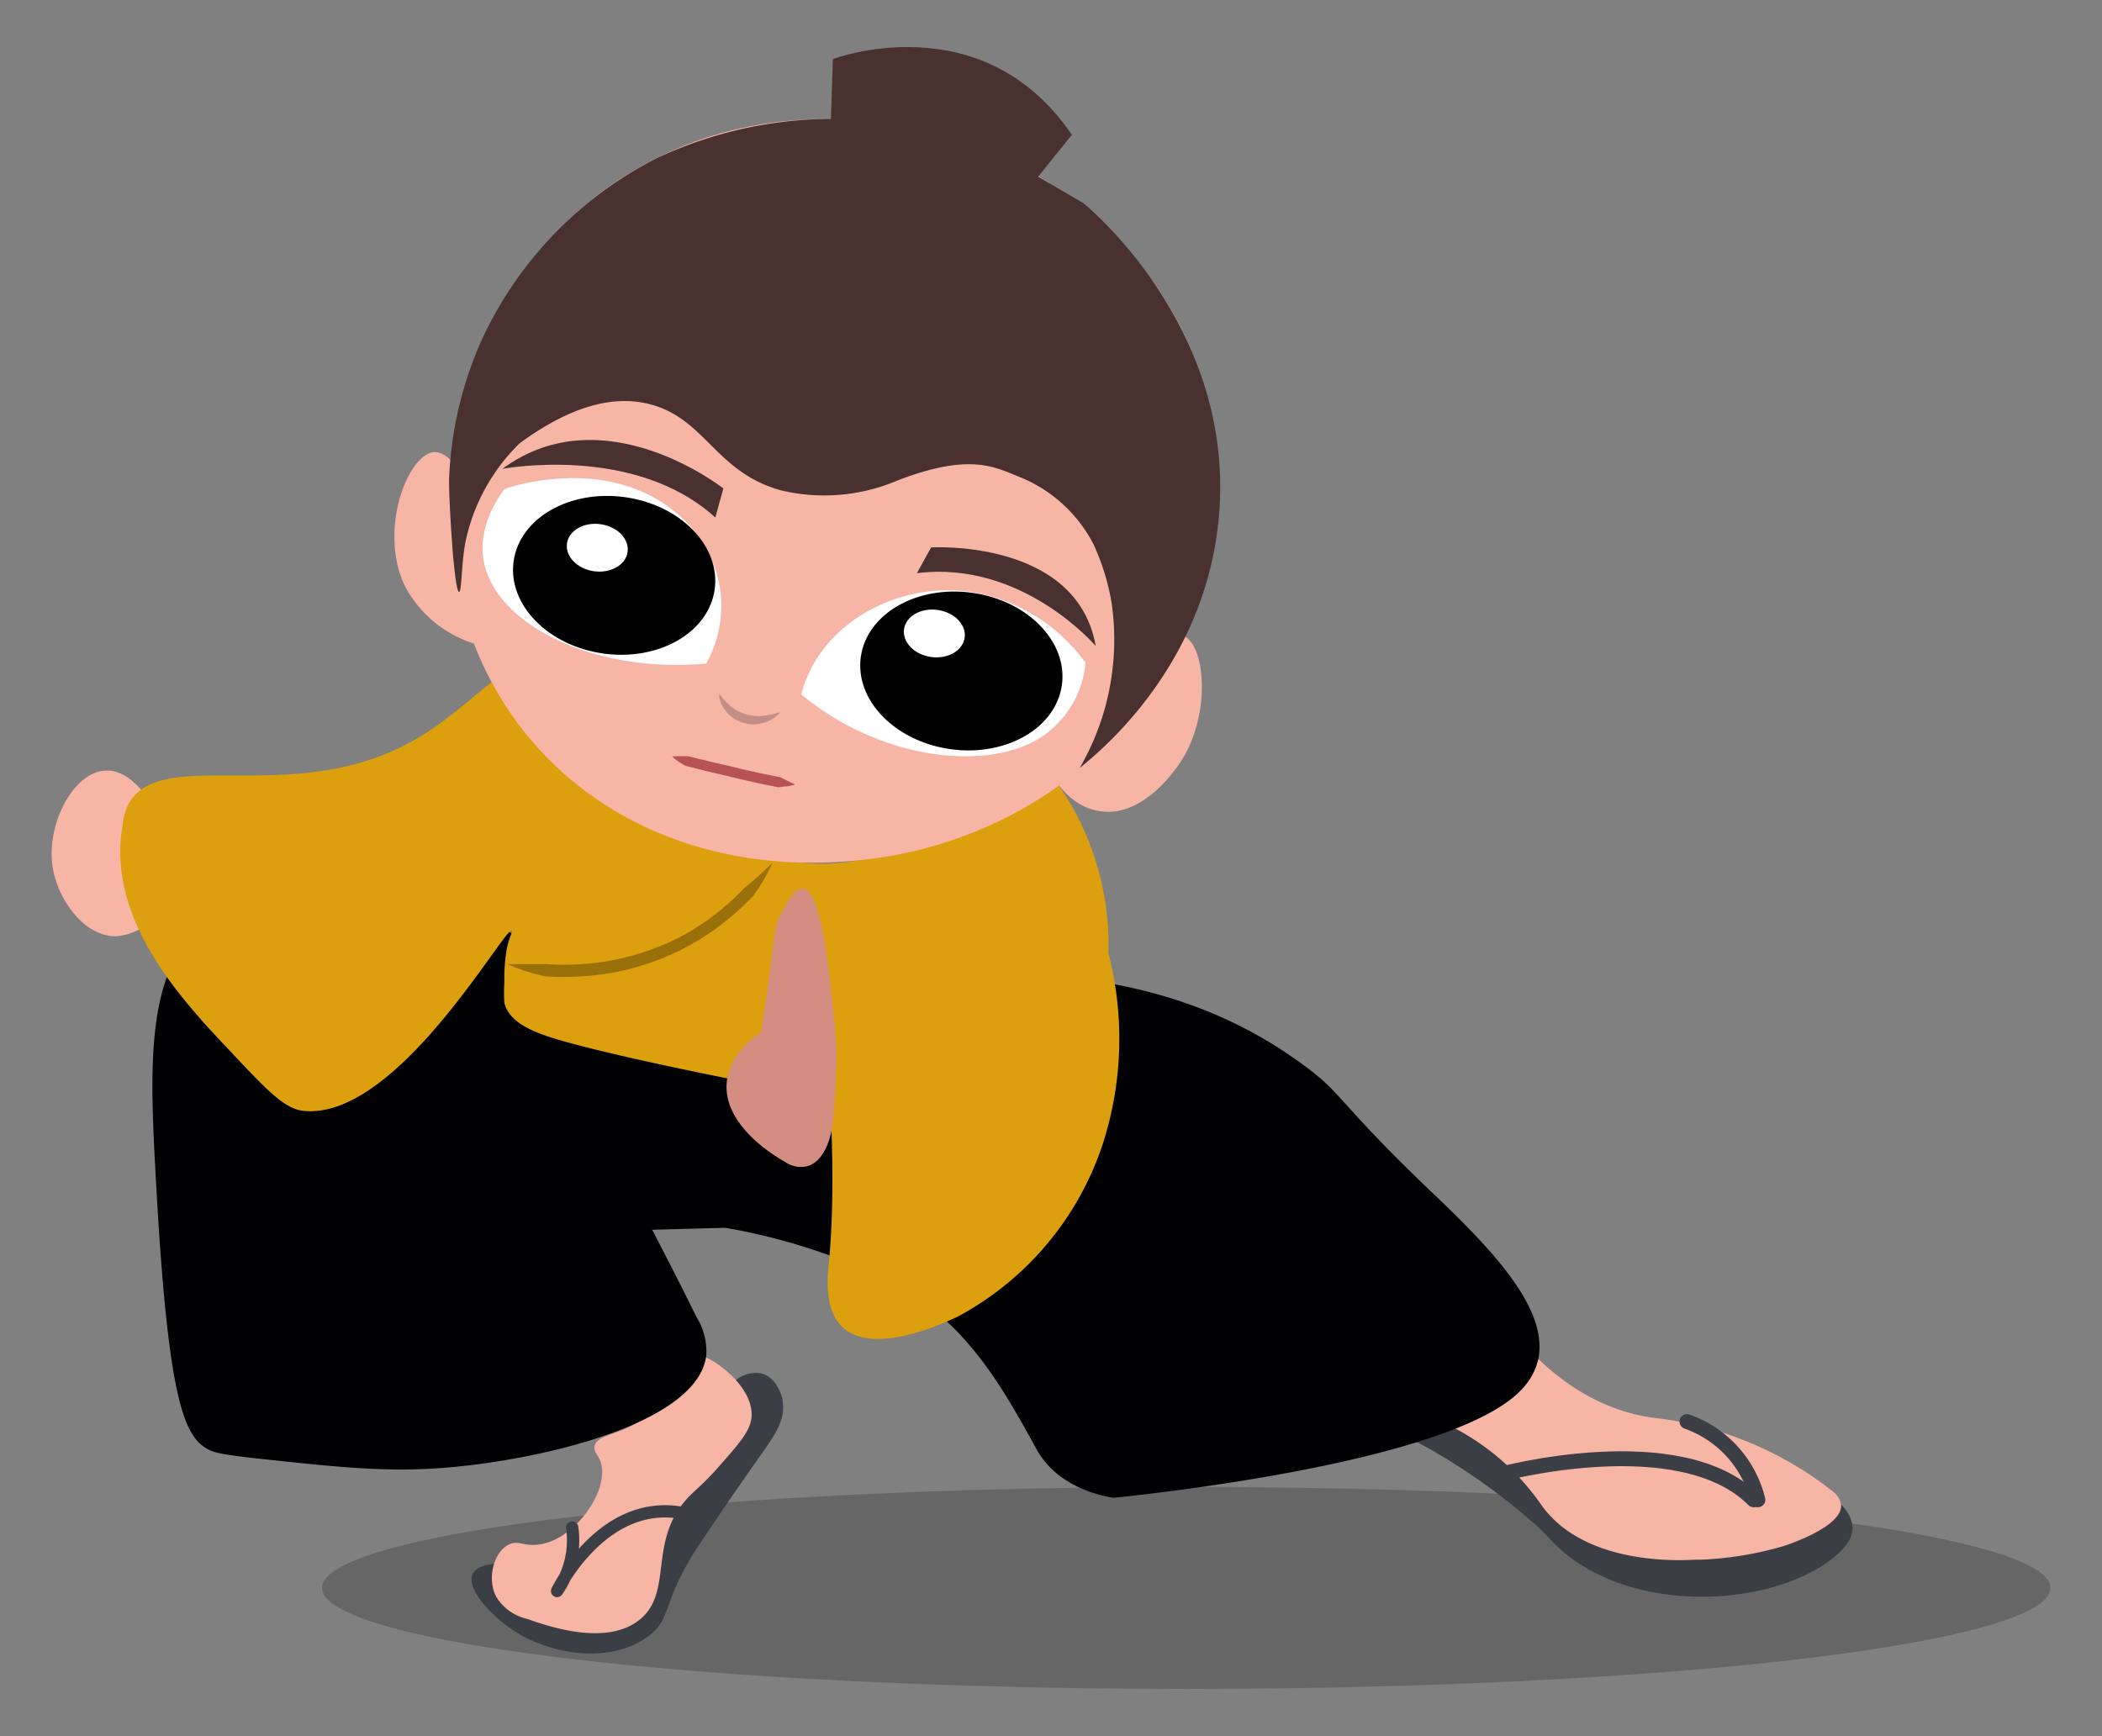
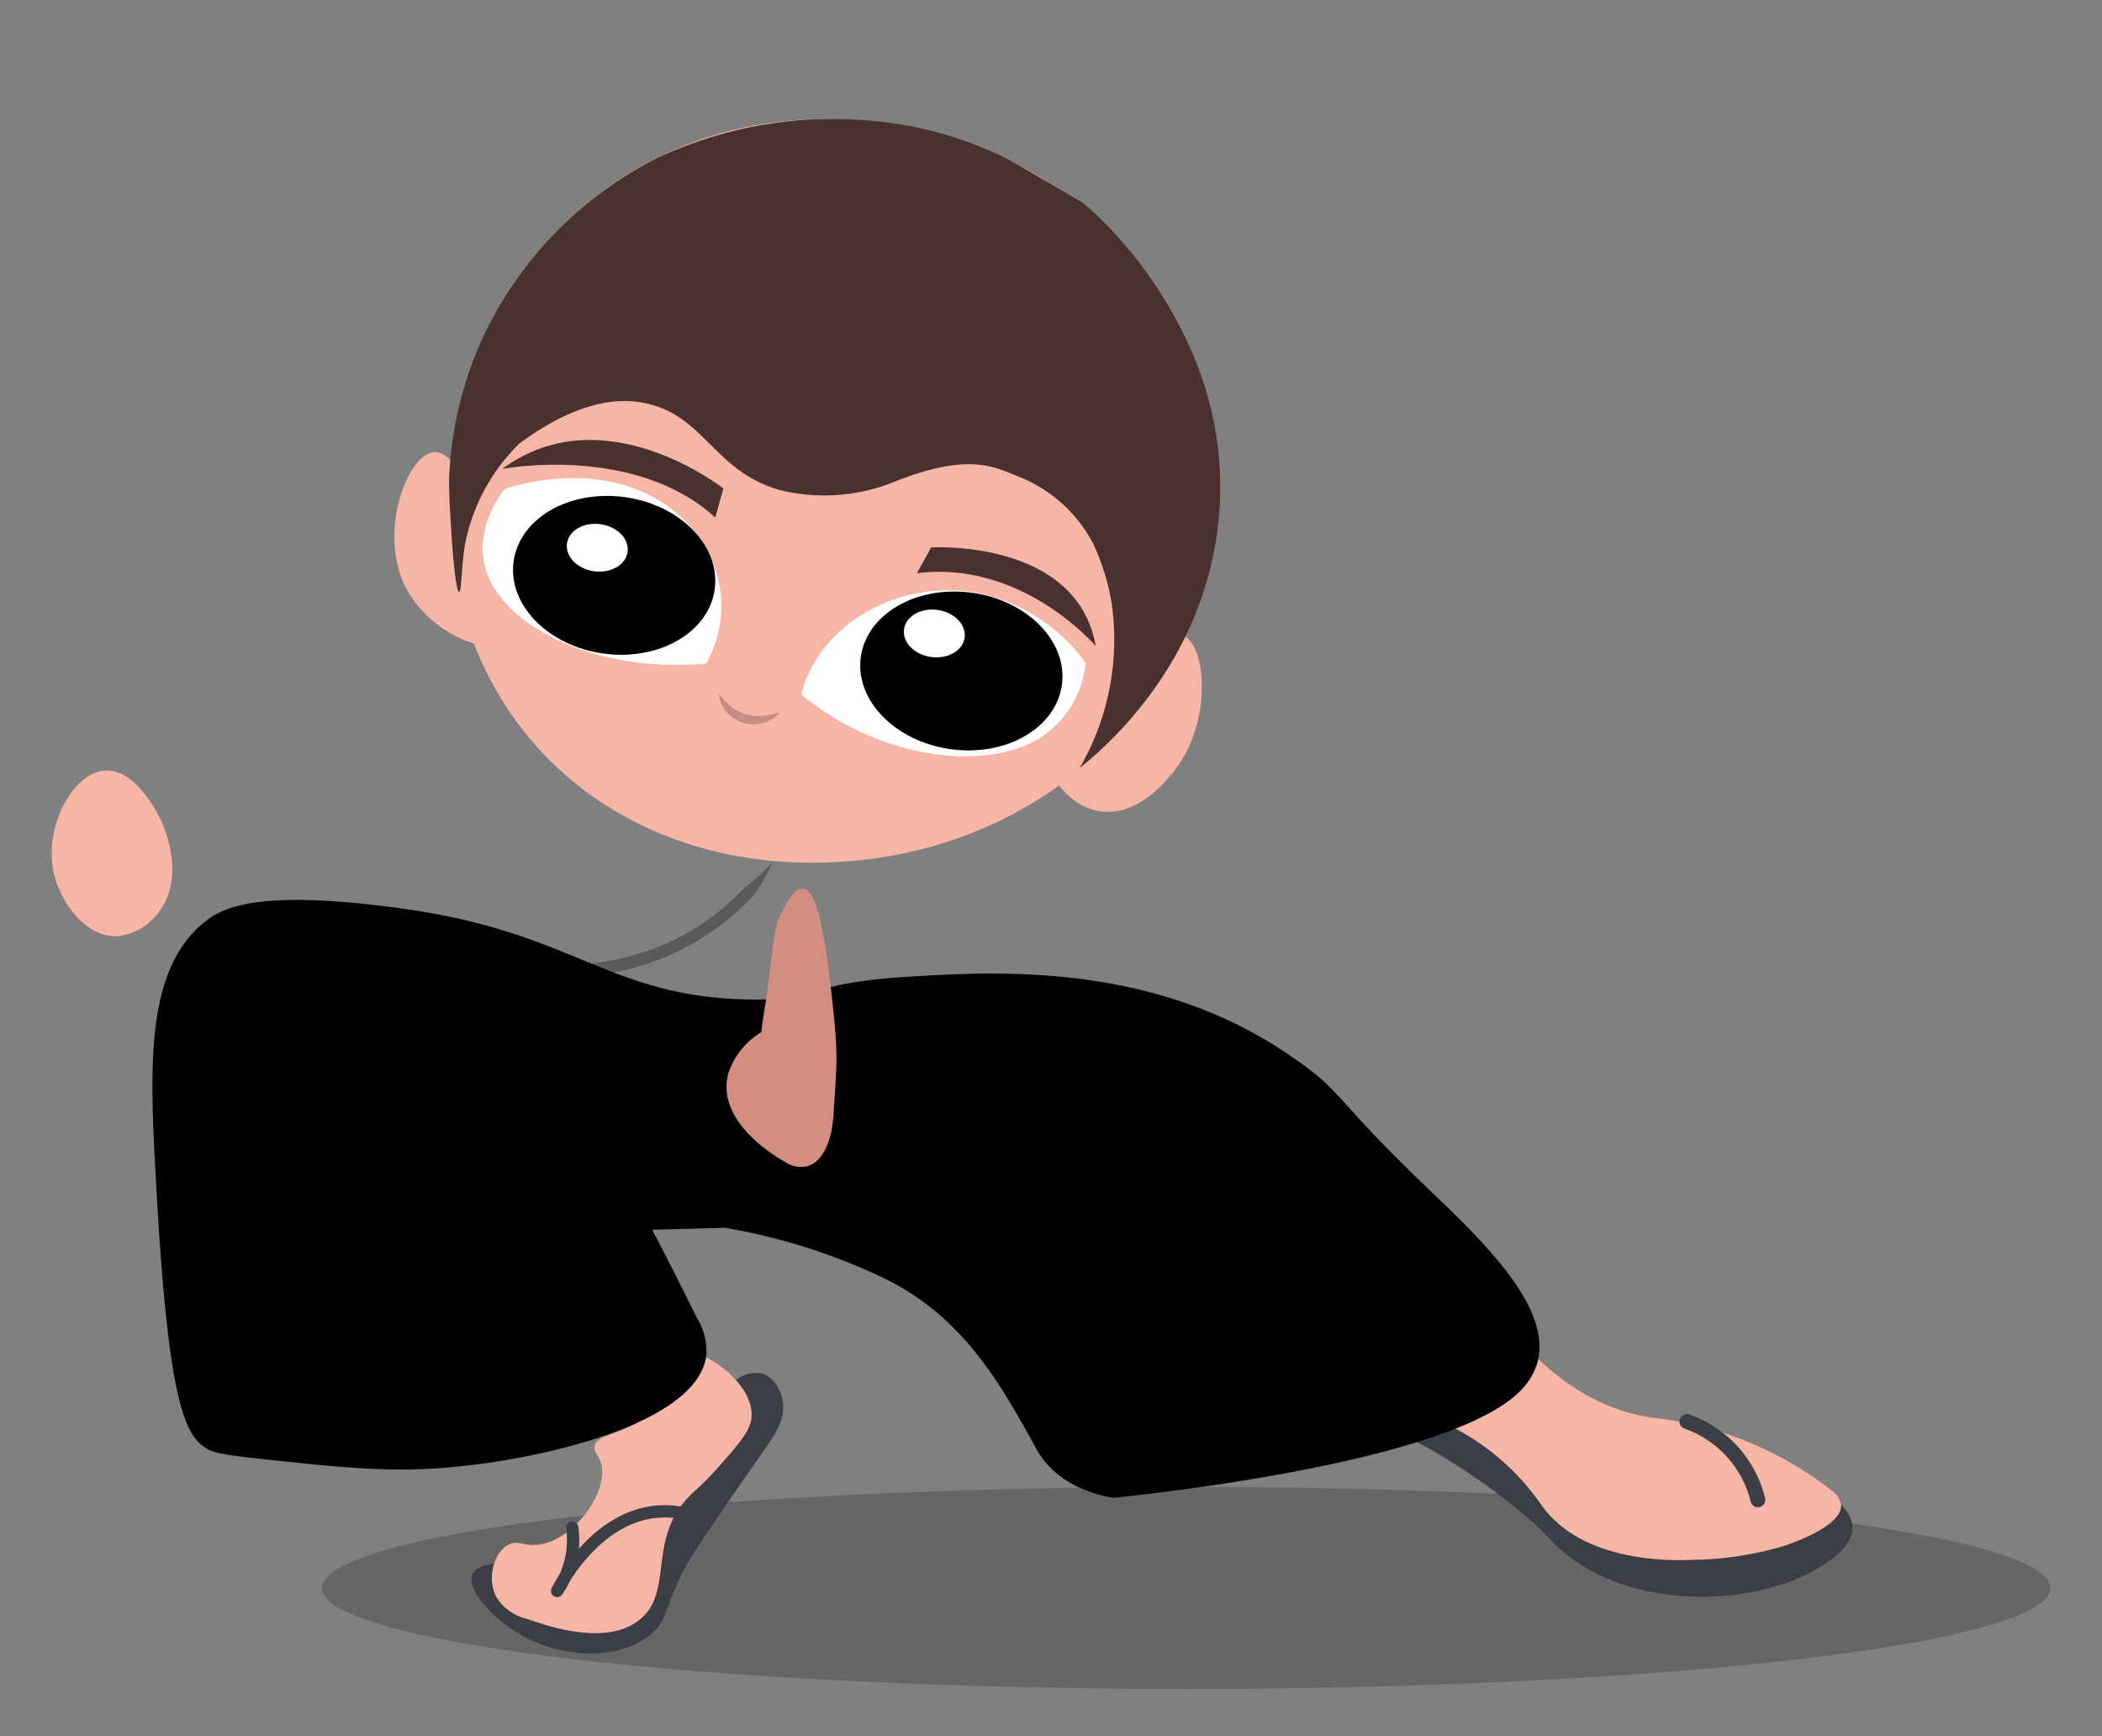
<svg xmlns="http://www.w3.org/2000/svg" viewBox="0 0 177.87 146.92">
  <rect x="0" y="0" width="177.87" height="146.92" fill="#808080" stroke="none" />
  <defs>
    <style>.cls-1,.cls-11{fill:#fff;}.cls-1{opacity:0;}.cls-2{fill:#f7b5a6;}.cls-3{opacity:0.2;}.cls-4{fill:#010103;}.cls-5{fill:#3b3e44;}.cls-6{fill:#dc9f0e;}.cls-7{fill:#d38d81;}.cls-8,.cls-9{fill:none;stroke:#3b3e44;stroke-linecap:round;stroke-linejoin:round;}.cls-8{stroke-width:1.04px;}.cls-9{stroke-width:1.26px;}.cls-10{fill:#49312f;}.cls-12{fill:#c48e86;}.cls-13{fill:#b75354;}.cls-14{opacity:0.3;}</style>
  </defs>
  <g id="Layer_2" data-name="Layer 2">
    <g id="Layer_1-2" data-name="Layer 1">
      <rect class="cls-1" width="177.87" height="146.92" />
      <path class="cls-2" d="M41.26,44.44c-2.18-5.28-3.64-6.27-4.57-6.17-2.2.22-4.75,6.72-2.35,11.48a10.06,10.06,0,0,0,5.74,4.71" />
      <path class="cls-2" d="M94.05,58.61c1.55-2.14,4.26-5.46,6-4.85,1.95.69,2.44,6.52,0,10.49-.32.53-3.32,5.22-7.27,4.35-2.85-.62-4.16-3.68-4.34-4.11" />
      <g class="cls-3">
        <ellipse class="cls-4" cx="100.38" cy="134.39" rx="73.13" ry="8.55" />
      </g>
      <path class="cls-5" d="M121,122.64A53.7,53.7,0,0,1,129.9,129c1.21,1.11,1.17,1.25,2,2,6,5.47,17.09,5.12,22.69,1.25,1.94-1.35,2.16-2.38,2.17-2.9,0-1.71-2.08-3.06-3.42-3.84-10-5.77-17.81-3.32-27.86-8.39-1.61-.81-4.32-2.34-6.11-1.24a4,4,0,0,0-1.35,4.56C118.4,121.34,119.17,121.63,121,122.64Z" />
      <path class="cls-5" d="M45,132.58c-2.44-.5-4.5-.33-5,.62-.62,1.26,1.66,3.6,3.42,4.77,3,2,8,2.91,11.29.62,2.3-1.6,1.09-2.89,4.66-8.18,3.11-4.62,5.07-7.36,5.07-7.36,1-1.44,2.11-2.9,1.77-4.55,0-.21-.44-2-1.87-2.28a2.65,2.65,0,0,0-2.69,1.34" />
      <path class="cls-2" d="M57.61,115.66a7.21,7.21,0,0,1-2.87,4.17c-2.19,1.74-4.26,1.47-4.43,2.6-.07.5.31.66.52,1.31.8,2.43-2.33,6.81-5.48,7-1.12.08-1.57-.41-2.34,0-1.25.67-1.83,2.92-1,4.43A4.12,4.12,0,0,0,44.57,137c1.9.66,6.85,2.38,9.65,0s.52-6.76,4.17-10.43c.55-.55,1.23-1.09,2.35-2.35,1.88-2.13,2.83-3.19,2.86-4.43.1-3-4.71-6-5.73-5.21C57.64,114.78,57.71,115.06,57.61,115.66Z" />
      <path class="cls-2" d="M120.46,119.71a20.54,20.54,0,0,1,9.9,7.56c3.44,5,11.09,4.85,13.08,4.73l.48,0a29.09,29.09,0,0,0,7-1.15c.45-.15,5-1.66,4.87-3.48a1.73,1.73,0,0,0-.65-1.11A29.78,29.78,0,0,0,140,120c-7.82-1-12.25-7.82-12.25-7.82l-1.05-3.91-11.47,9.65A4.77,4.77,0,0,0,120.46,119.71Z" />
      <path class="cls-2" d="M4.51,73.69c.5,2.52,2.61,5.56,5.3,5.55a4.93,4.93,0,0,0,3.52-1.91c2.46-3,.55-7.34.37-7.74S11.58,65,8.84,65.22,3.77,70,4.51,73.69Z" />
      <path class="cls-4" d="M49.16,93c4.47,7.93,7.69,14.22,9.79,18.49a5.46,5.46,0,0,1,.81,3.26c-.79,5.93-14.81,9-22.84,9.52-4.59.3-8.59-.13-15-.82-3.33-.36-3.84-.54-4.35-.81-2-1.11-3.34-4.18-4.35-22.3-.55-9.85-1-18.18,4.08-22.3,1.5-1.21,4.49-2.89,17.13-1.09,14,2,16.94,7.21,28.29,7.62,6.39.23,5.24-1.37,14.14-1.91,7.45-.45,20.62-1.24,32.09,6.53,5.08,3.44,3.22,3.16,12.51,12,5.26,5,9.57,9.76,8.7,13.87a5.28,5.28,0,0,1-1.09,2.18c-5,6.29-30.82,9.1-34.81,9.52,0,0-4.54-.48-6.53-4.08-3-5.44-6.25-11.43-13.32-14.69a51.32,51.32,0,0,0-13.05-4.08l-10.06.27" />
-       <path class="cls-6" d="M72.93,93.43c-14.25-2.58-24.72-4.91-27.35-6-.7-.29-2.52-1-2.9-2.55a11.82,11.82,0,0,1,0-1.71,14.46,14.46,0,0,1,.21-2.89c.23-1.08.52-1.46.43-1.53C42.76,78.32,33.52,95,25.57,94c-1.55-.21-3.08-1.83-6.13-5.08-4.07-4.31-10.42-11.06-9.08-19a5.69,5.69,0,0,1,.42-1.69c2.58-5.33,13.8.23,24.09-5.49,5.14-2.87,8.26-7.56,10.56-6.34.78.41.91,1.22,1.48,2.54,1.46,3.4,3.77,5.4,6.55,7.81C57.2,70,65.53,74.58,73.53,72.62c2.64-.64,6.34-2.47,13.74-6.13L89,65.65a23.68,23.68,0,0,1,4.79,15,29,29,0,0,1-.42,16A25.7,25.7,0,0,1,81,111.45c-1.82.85-7.14,3.15-9.64.93-1.64-1.46-1.34-4.24-1.22-5.53.47-5,.51-12.73-.85-25.33" />
      <path class="cls-7" d="M65.78,78c1.06-2.42,1.74-2.85,2.18-2.8,1.45.17,2.12,6,2.64,11.18.15,1.45.17,2.37.18,3,0,1.09-.06,2.26-.23,4.62,0,.52-.08.94-.11,1.24s-.41,2.85-2,3.42a2.31,2.31,0,0,1-2-.32c-1.78-1-5.79-3.83-4.81-7.49a6.34,6.34,0,0,1,2.79-3.49c.12-1,.26-1.91.36-2.49C65,83.63,65.48,78.93,65.78,78Z" />
      <path class="cls-2" d="M102.92,37.82c1.93,17.25-11.45,32.9-29.86,34.95s-32.95-9-34.88-26.23,9.5-34.19,27.91-36.25S101,20.56,102.92,37.82Z" />
      <path class="cls-8" d="M48.42,129.28a7.51,7.51,0,0,1-1.28,5.37s3.93-8.18,11-6.52" />
-       <path class="cls-9" d="M126.79,124.81s15.34-4.17,21.6,2.12" />
      <path class="cls-9" d="M148.75,126.93a9.38,9.38,0,0,0-6-6.62" />
      <path class="cls-10" d="M38,40.6a31.7,31.7,0,0,1,2.8-11.91A32.53,32.53,0,0,1,55.63,13.36a35,35,0,0,1,19.37-3,31.28,31.28,0,0,1,9.84,2.9c1,.49,1.67.9,6.84,3.94h0c.93.76,13.21,11.22,11.39,27.24C101.68,56.61,93.1,63.59,91.36,65a21.63,21.63,0,0,0,2.7-14,19.49,19.49,0,0,0-1.56-5,12.14,12.14,0,0,0-6-5.54c-2.15-.83-4.18-2.26-10.57.21a15.8,15.8,0,0,1-9.84.83c-5.68-1.57-6.4-6.25-11.39-7.36-2.22-.49-5.69-.32-10.72,3.37a16.3,16.3,0,0,0-4.61,8.44c-.34,1.92-.3,4.14-.52,4.14s-.4-1.95-.52-3.11C38.13,44.31,38,42.12,38,40.6Z" />
-       <path class="cls-10" d="M70.06,17.75,70.48,5S83.09.21,90.7,11.41L82.5,21.58Z" />
      <path class="cls-11" d="M54.8,41.83c-5.11-2.5-10.81-.88-12-.49l0,0-.06.08-.08,0,0,0C41.8,42.6,40,45.5,41.28,48.68c1.83,4.66,9.54,8.3,18.48,7.48C62.77,50.66,60.21,44.47,54.8,41.83Z" />
      <ellipse cx="51.97" cy="48.69" rx="6.68" ry="8.59" transform="translate(-3.48 93.38) rotate(-82)" />
      <ellipse class="cls-11" cx="50.53" cy="46.36" rx="2.01" ry="2.59" transform="translate(-2.4 89.94) rotate(-82)" />
      <path class="cls-11" d="M81.94,50.06A14.86,14.86,0,0,1,91.78,56h.07s0,.06,0,.09l0,.07h0a8.43,8.43,0,0,1-4.09,6.44C83,65.32,74.28,64.13,67.8,58.77,69.34,52.83,75.78,49.29,81.94,50.06Z" />
      <ellipse cx="81.35" cy="56.79" rx="6.68" ry="8.59" transform="translate(13.79 129.44) rotate(-82)" />
      <ellipse class="cls-11" cx="79.07" cy="53.61" rx="2.01" ry="2.59" transform="translate(14.97 124.45) rotate(-82)" />
      <path class="cls-10" d="M77.59,48.51l1.2-2.18s12.32-.75,13.93,8.34C92.72,54.68,86.51,47.38,77.59,48.51Z" />
      <path class="cls-10" d="M60.53,43.8l.68-2.46s-10.11-8-18.7-1.66C42.51,39.68,53.68,37.55,60.53,43.8Z" />
      <path class="cls-12" d="M60.85,58.69a5.76,5.76,0,0,0,1,1.1,3.72,3.72,0,0,0,2.61.8A6.31,6.31,0,0,0,66,60.27a2.29,2.29,0,0,1-.61.55,2.92,2.92,0,0,1-.76.35A3,3,0,0,1,61,59.49,2.18,2.18,0,0,1,60.85,58.69Z" />
-       <path class="cls-13" d="M56.88,64a2.07,2.07,0,0,0,.35,0h1l1.29.32,2.61.61c.87.21,1.73.41,2.6.59l1.3.26.62.31.32.16.32.14a4.41,4.41,0,0,1-.7.16c-.24,0-.47.06-.71.08l-1.32-.26c-.88-.19-1.75-.39-2.62-.6l-2.61-.62L58,64.81c-.21-.11-.41-.24-.61-.37l-.29-.22A1.28,1.28,0,0,1,56.88,64Z" />
      <g class="cls-14">
        <path class="cls-4" d="M65.37,73a14.1,14.1,0,0,1-.74,1.45c-.14.24-.28.47-.43.7l-.23.34-.24.34a23.9,23.9,0,0,1-2.41,2.2,22.38,22.38,0,0,1-2.7,1.82,22.07,22.07,0,0,1-2.95,1.4,24.44,24.44,0,0,1-3.13.93,20.85,20.85,0,0,1-3.24.44,22.19,22.19,0,0,1-3.26,0c-.53-.13-1.06-.27-1.58-.44l-.77-.28c-.25-.09-.5-.2-.75-.31l.41,0h.4c.27,0,.53,0,.8,0,.53,0,1.06,0,1.58,0a21.51,21.51,0,0,0,3.11,0,20.18,20.18,0,0,0,3.08-.42,22,22,0,0,0,3-.89A20.62,20.62,0,0,0,58.1,79a20.1,20.1,0,0,0,2.58-1.74A20.65,20.65,0,0,0,63,75.13l.31-.24.3-.26.3-.25.3-.26C64.58,73.76,65,73.4,65.37,73Z" />
      </g>
    </g>
  </g>
</svg>